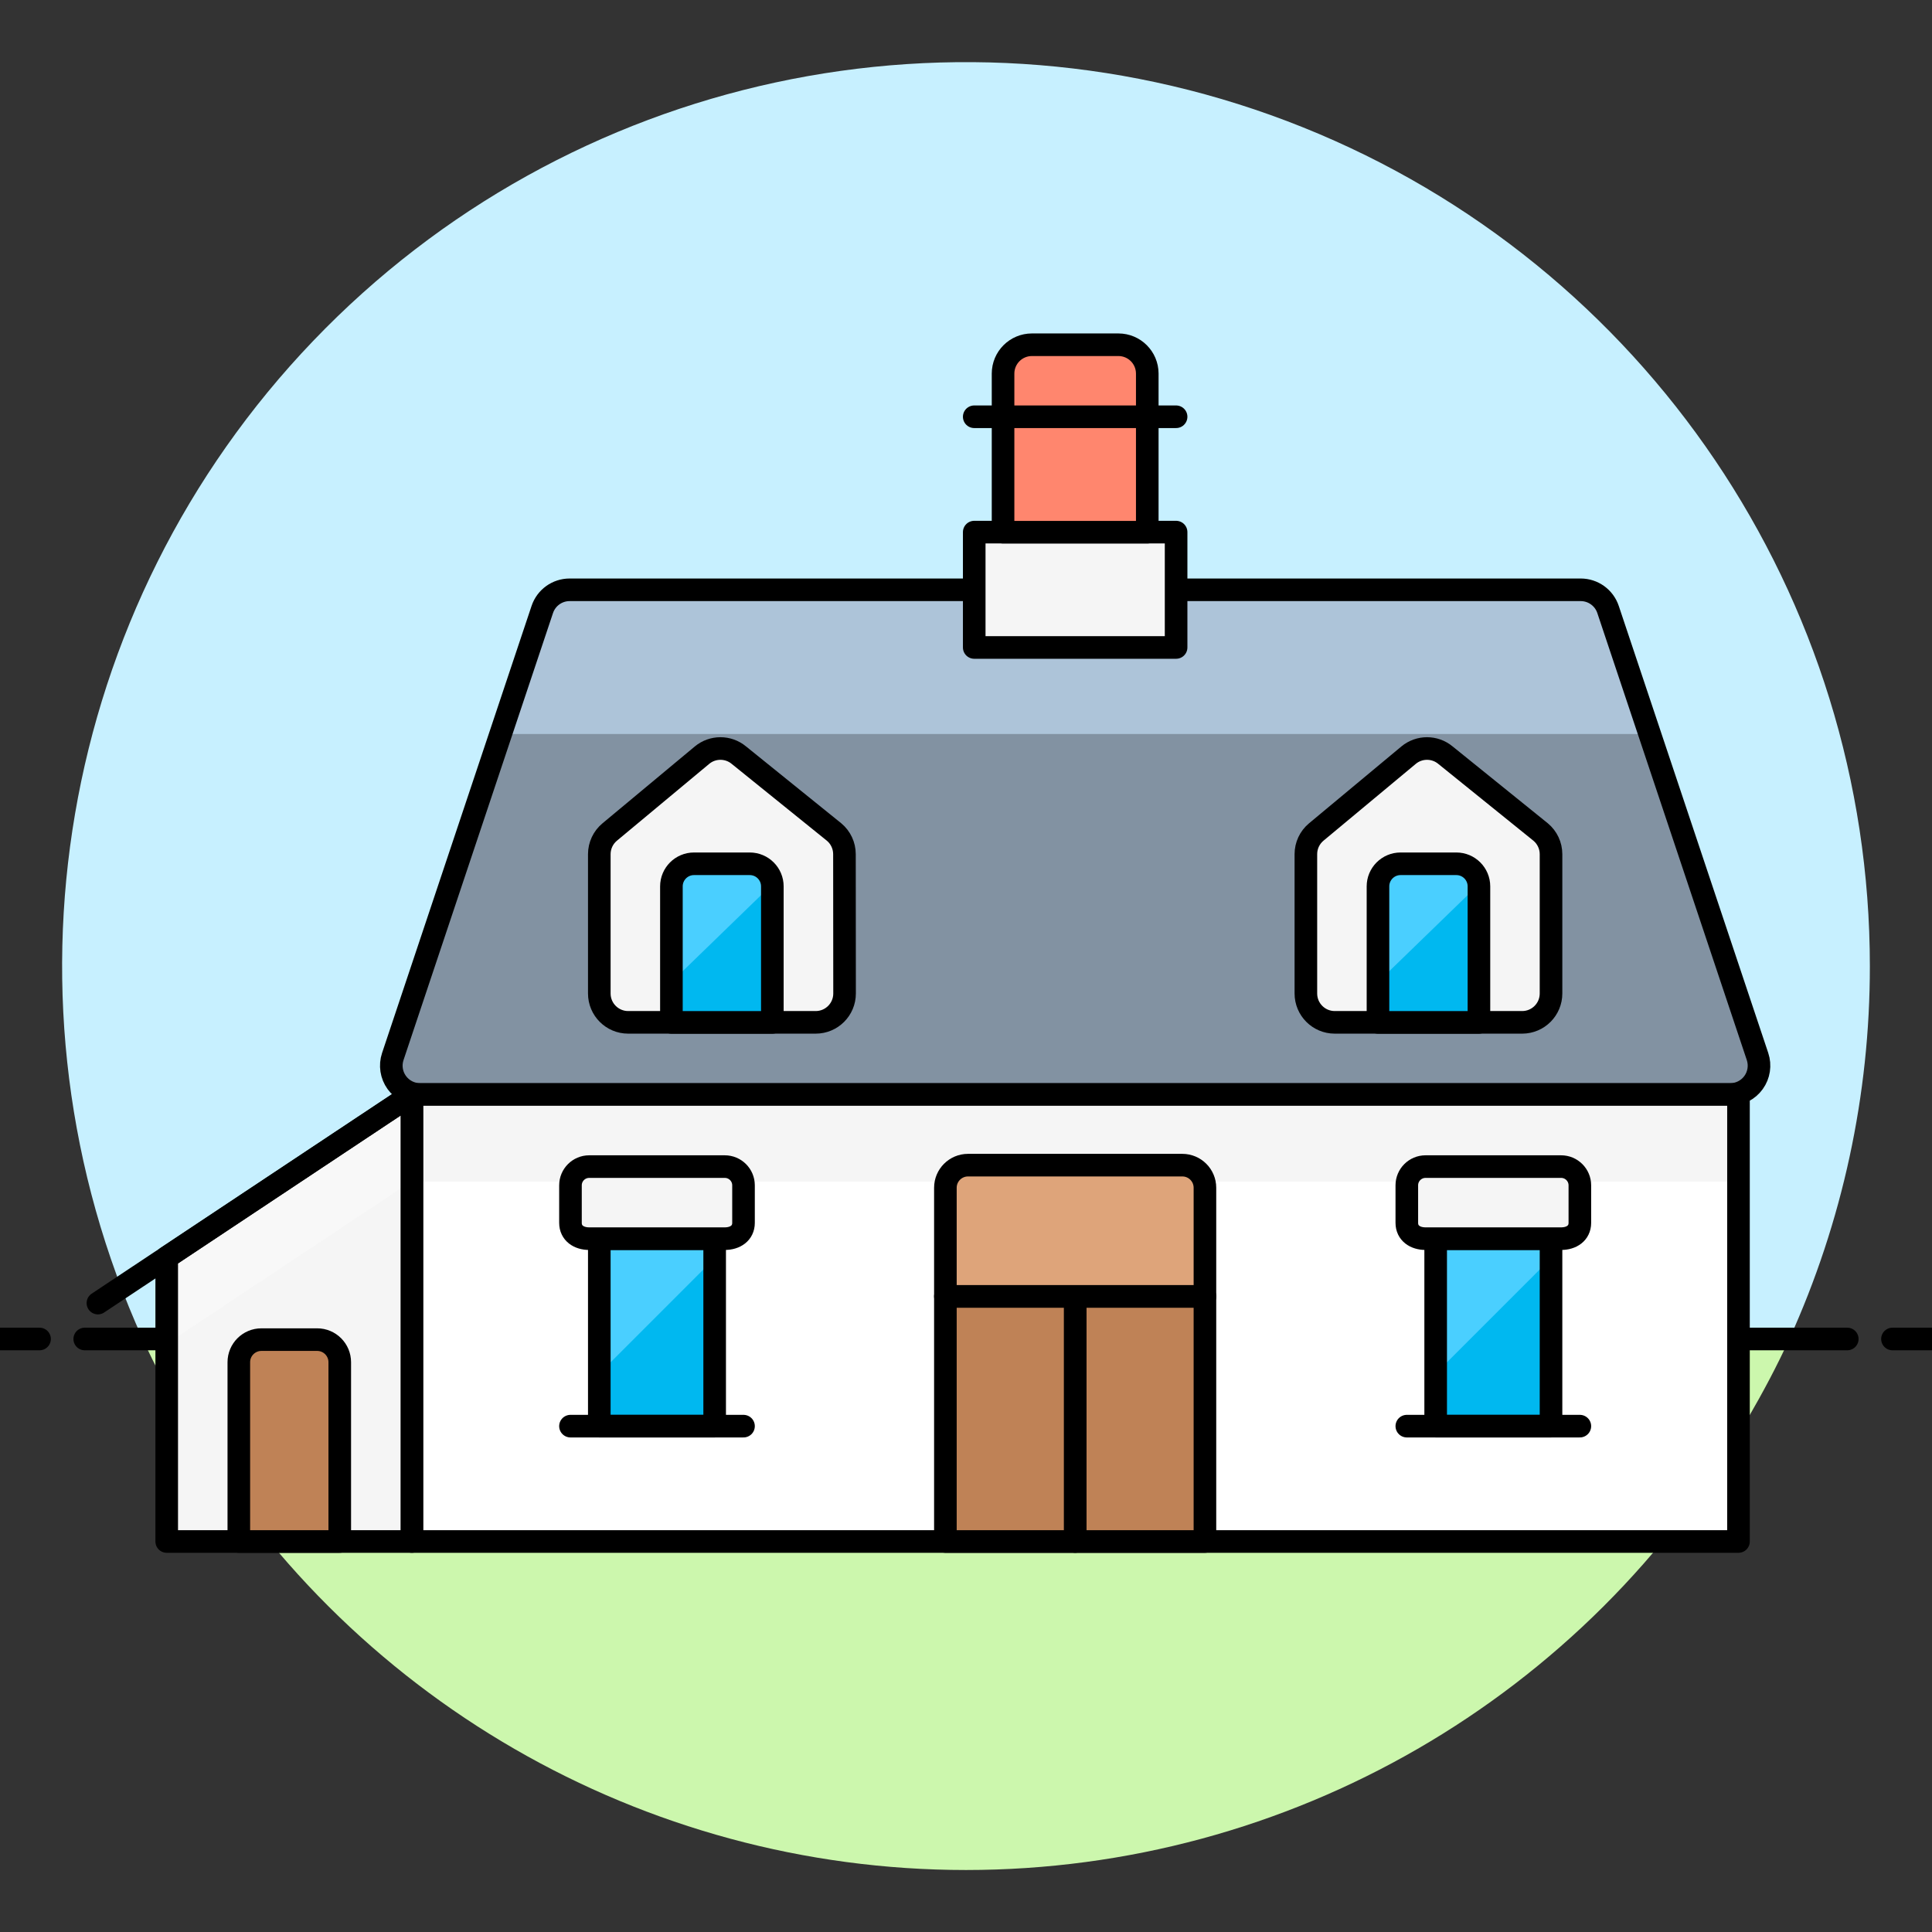
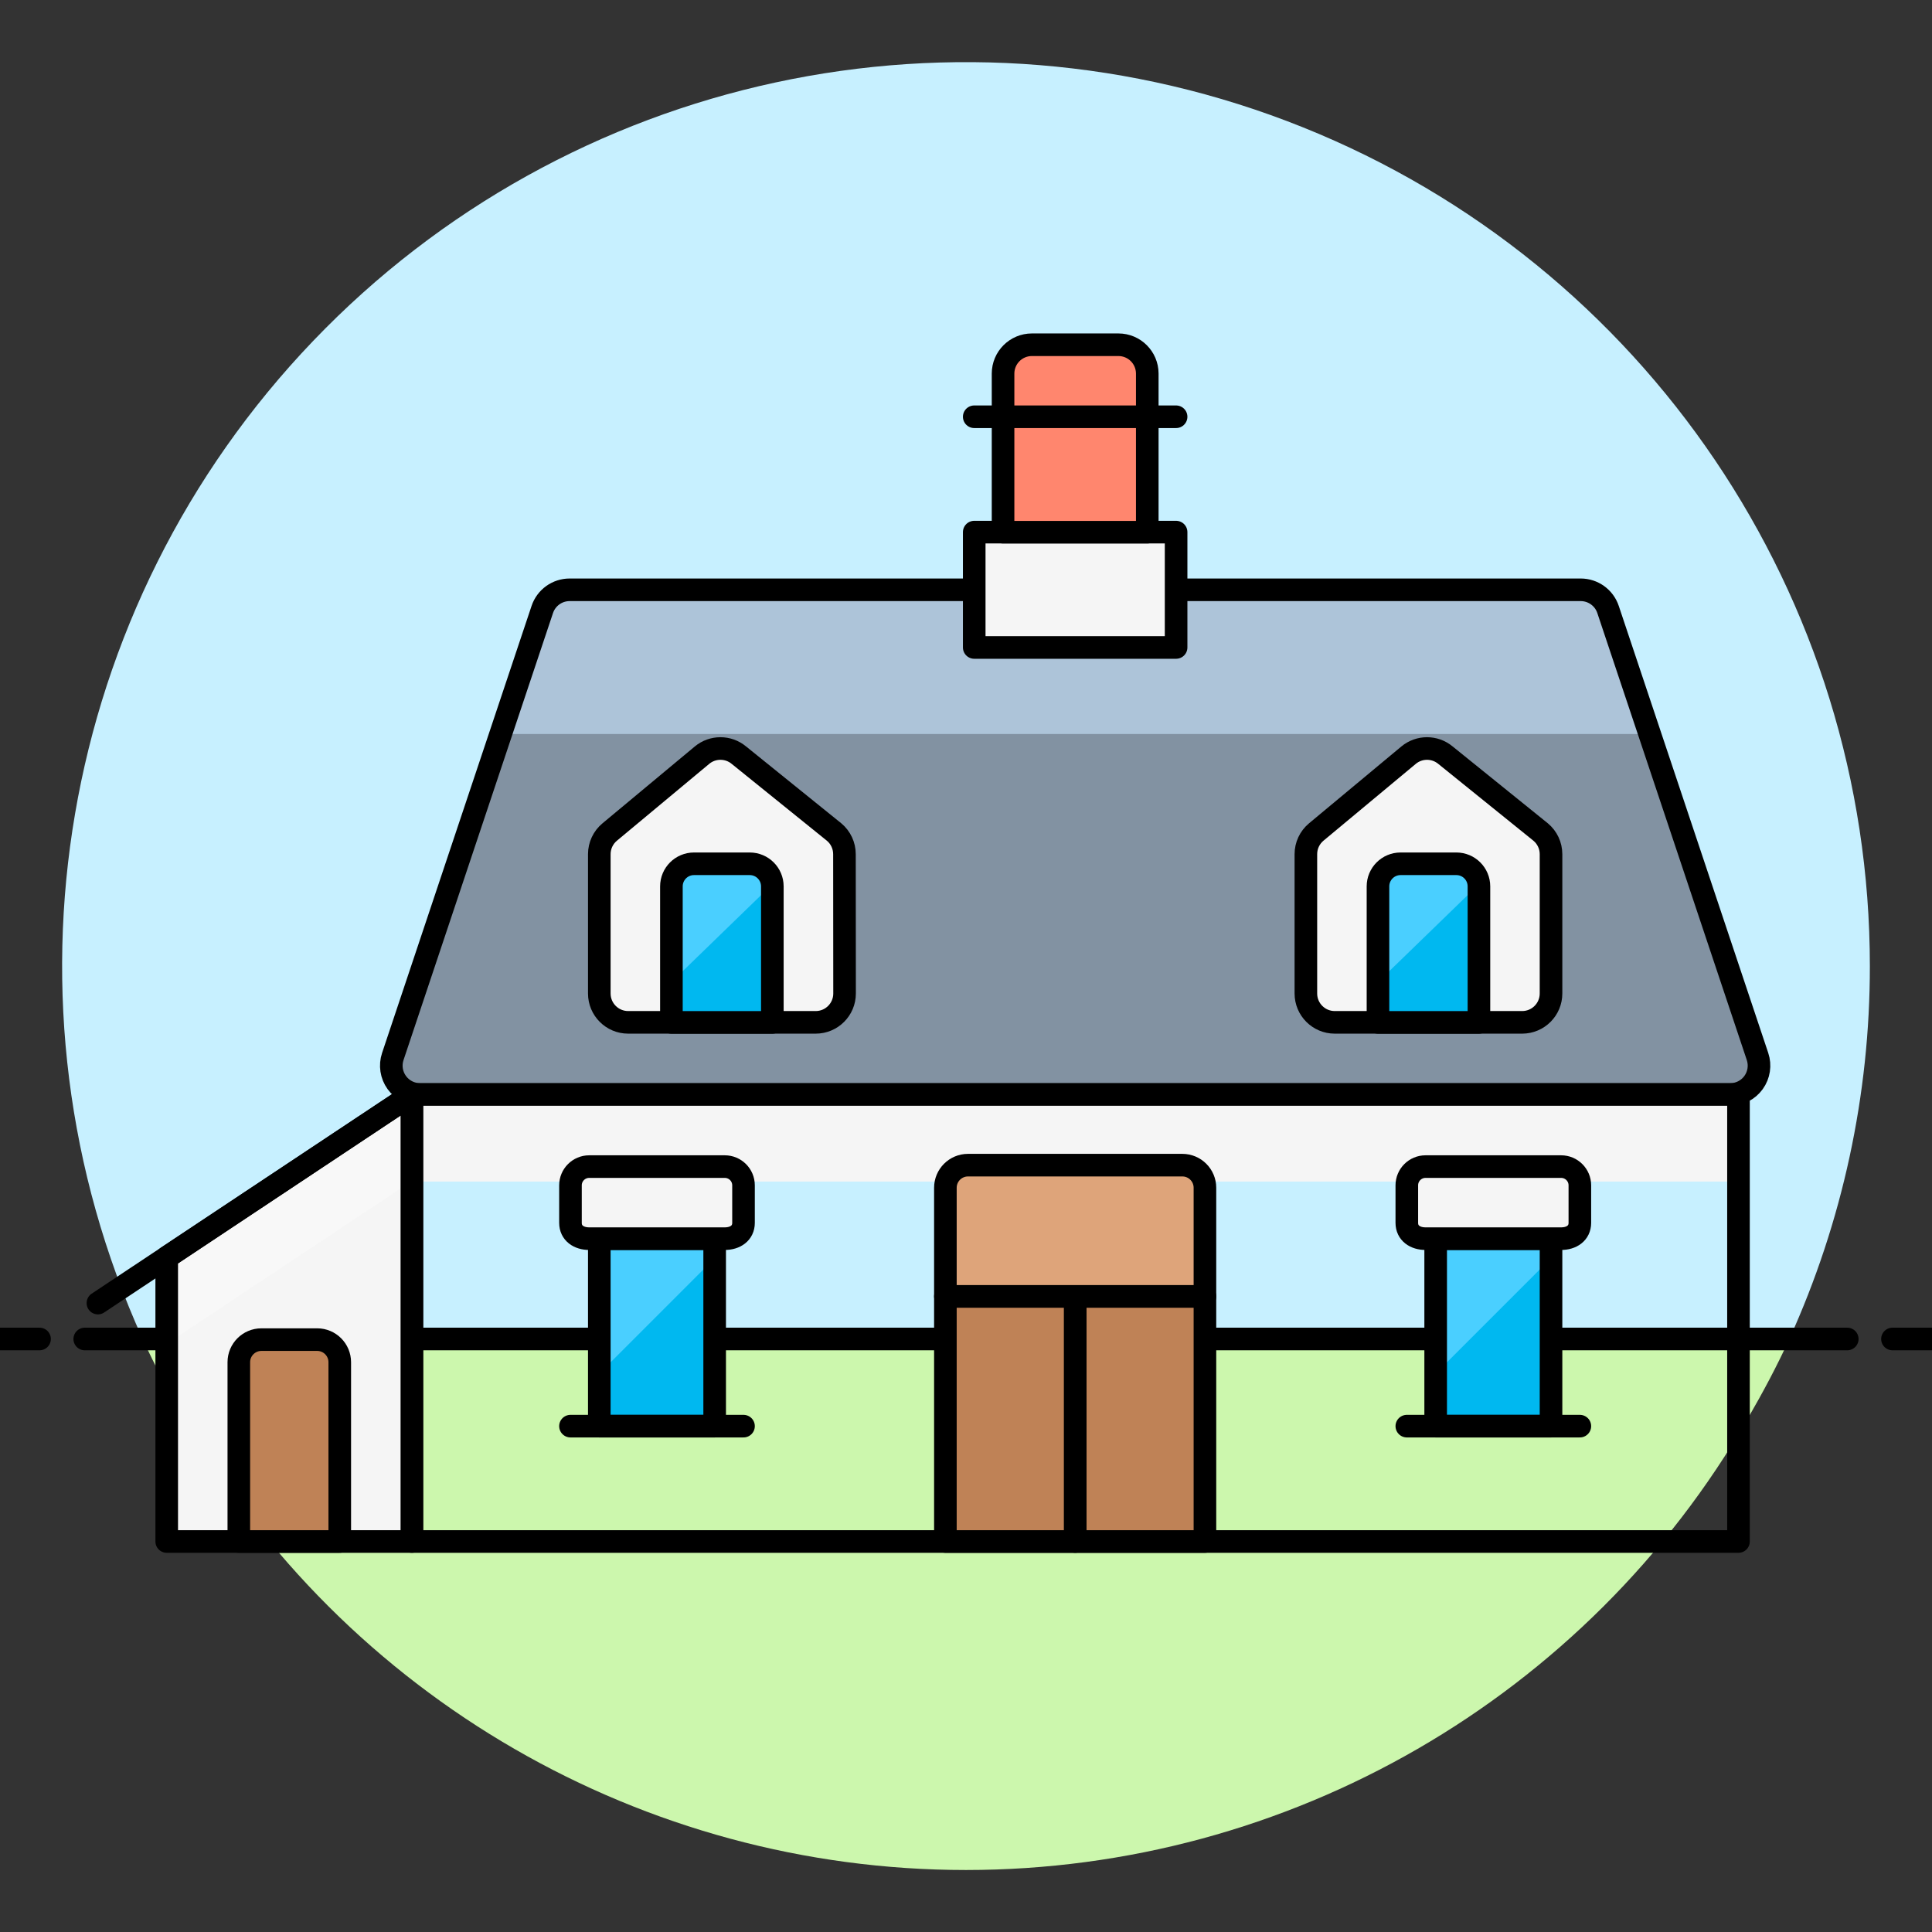
<svg xmlns="http://www.w3.org/2000/svg" width="342px" height="342px" viewBox="0 0 342 342" version="1.1">
  <rect x="0" y="0" width="342" height="342" fill="#333333" stroke="none" />
  <title>Artboard</title>
  <g id="Artboard" stroke="none" stroke-width="1" fill="none" fill-rule="evenodd">
    <g id="house-8" transform="translate(-3, 11)">
      <path d="M174,320.026 C231.127,320.022 283.906,289.521 312.432,240.026 L35.568,240.026 C64.094,289.521 116.873,320.022 174,320.026 Z" id="Path" fill="#CCF7AD" fill-rule="nonzero" />
      <path d="M28.256,226.026 C30.44,230.826 32.936,235.478 35.568,240.026 L312.432,240.026 C315.064,235.478 317.56,230.826 319.744,226.026 L28.256,226.026 Z" id="Path" fill="#CCF7AD" fill-rule="nonzero" />
      <path d="M334,160.026 C334.008,94.675 294.273,35.888 233.63,11.532 C172.988,-12.823 103.628,2.149 58.433,49.352 C13.237,96.554 1.291,166.498 28.256,226.026 L319.744,226.026 C329.155,205.296 334.016,182.791 334,160.026 Z" id="Path" fill="#C7F0FF" fill-rule="nonzero" />
      <line x1="18" y1="226.026" x2="330" y2="226.026" id="Path" stroke="#000000" stroke-width="4" stroke-linecap="round" stroke-linejoin="round" />
      <line x1="0" y1="226.026" x2="10" y2="226.026" id="Path" stroke="#000000" stroke-width="4" stroke-linecap="round" stroke-linejoin="round" />
      <line x1="338" y1="226.026" x2="348" y2="226.026" id="Path" stroke="#000000" stroke-width="4" stroke-linecap="round" stroke-linejoin="round" />
      <path d="M314.116,176.026 L287.656,96.898 C286.962,94.812 285.01,93.406 282.812,93.406 L103.836,93.406 C101.638,93.406 99.686,94.812 98.992,96.898 L72.532,176.026 C72.012,177.583 72.273,179.295 73.233,180.626 C74.193,181.958 75.735,182.746 77.376,182.746 L309.272,182.746 C310.913,182.746 312.455,181.958 313.415,180.626 C314.375,179.295 314.636,177.583 314.116,176.026 Z" id="Path" fill="#8292A2" fill-rule="nonzero" />
      <path d="M295.024,118.93 L287.656,96.898 C286.962,94.812 285.01,93.405 282.812,93.406 L103.836,93.406 C101.638,93.405 99.686,94.812 98.992,96.898 L91.624,118.93 L295.024,118.93 Z" id="Path" fill="#ADC4D9" fill-rule="nonzero" />
      <path d="M314.116,176.026 L287.656,96.898 C286.962,94.812 285.01,93.406 282.812,93.406 L103.836,93.406 C101.638,93.406 99.686,94.812 98.992,96.898 L72.532,176.026 C72.012,177.583 72.273,179.295 73.233,180.626 C74.193,181.958 75.735,182.746 77.376,182.746 L309.272,182.746 C310.913,182.746 312.455,181.958 313.415,180.626 C314.375,179.295 314.636,177.583 314.116,176.026 Z" id="Path" stroke="#000000" stroke-width="4" stroke-linecap="round" stroke-linejoin="round" />
-       <polygon id="Path" fill="#FFFFFF" fill-rule="nonzero" points="75.908 182.746 310.744 182.746 310.744 261.874 75.908 261.874" />
      <polygon id="Path" fill="#F5F5F5" fill-rule="nonzero" points="75.908 182.746 310.744 182.746 310.744 198.158 75.908 198.158" />
      <polygon id="Path" stroke="#000000" stroke-width="4" stroke-linecap="round" stroke-linejoin="round" points="75.908 182.746 310.744 182.746 310.744 261.874 75.908 261.874" />
      <polygon id="Path" stroke="#000000" stroke-width="4" fill="#BF8256" fill-rule="nonzero" stroke-linecap="round" stroke-linejoin="round" points="193.324 218.482 216.296 218.482 216.296 261.874 193.324 261.874" />
      <polygon id="Path" stroke="#000000" stroke-width="4" fill="#BF8256" fill-rule="nonzero" stroke-linecap="round" stroke-linejoin="round" points="170.352 218.482 193.324 218.482 193.324 261.874 170.352 261.874" />
      <path d="M216.296,218.482 L170.352,218.482 L170.352,199.254 C170.352,197.045 172.143,195.254 174.352,195.254 L212.296,195.254 C214.505,195.254 216.296,197.045 216.296,199.254 L216.296,218.482 Z" id="Path" stroke="#000000" stroke-width="4" fill="#DEA47A" fill-rule="nonzero" stroke-linecap="round" stroke-linejoin="round" />
      <polygon id="Path" stroke="#000000" stroke-width="4" fill="#F5F5F5" fill-rule="nonzero" stroke-linecap="round" stroke-linejoin="round" points="175.456 83.194 211.192 83.194 211.192 103.614 175.456 103.614" />
      <path d="M206.088,55.118 C206.079,52.303 203.795,50.026 200.98,50.026 L185.668,50.026 C182.847,50.026 180.56,52.313 180.56,55.134 L180.56,83.21 L206.088,83.21 L206.088,55.118 Z" id="Path" stroke="#000000" stroke-width="4" fill="#FF866E" fill-rule="nonzero" stroke-linecap="round" stroke-linejoin="round" />
      <line x1="175.456" y1="62.774" x2="211.192" y2="62.774" id="Path" stroke="#000000" stroke-width="4" stroke-linecap="round" stroke-linejoin="round" />
      <polygon id="Path" fill="#F5F5F5" fill-rule="nonzero" points="75.908 182.746 32.512 211.574 32.512 261.874 75.908 261.874" />
      <polygon id="Path" fill="#F8F8F8" fill-rule="nonzero" points="32.512 226.89 75.908 198.062 75.908 182.746 32.512 211.578" />
      <polygon id="Path" stroke="#000000" stroke-width="4" stroke-linecap="round" stroke-linejoin="round" points="75.908 182.746 32.512 211.574 32.512 261.874 75.908 261.874" />
      <line x1="75.908" y1="182.746" x2="20.332" y2="219.67" id="Path" stroke="#000000" stroke-width="4" fill="#F5F5F5" fill-rule="nonzero" stroke-linecap="round" stroke-linejoin="round" />
      <path d="M59.144,226.138 L49.276,226.138 C47.067,226.138 45.276,227.929 45.276,230.138 L45.276,261.874 L63.144,261.874 L63.144,230.138 C63.144,227.929 61.353,226.138 59.144,226.138 Z" id="Path" stroke="#000000" stroke-width="4" fill="#BF8256" fill-rule="nonzero" stroke-linecap="round" stroke-linejoin="round" />
      <polygon id="Path" fill="#00B8F0" fill-rule="nonzero" points="109.088 208.27 129.508 208.27 129.508 241.454 109.088 241.454" />
      <polygon id="Path" fill="#4ACFFF" fill-rule="nonzero" points="109.088 232.15 129.508 211.73 129.508 208.27 109.088 208.27" />
      <polygon id="Path" stroke="#000000" stroke-width="4" stroke-linecap="round" stroke-linejoin="round" points="109.088 208.27 129.508 208.27 129.508 241.454 109.088 241.454" />
      <path d="M134.616,205.466 C134.616,207.298 133.132,208.266 131.3,208.266 L107.3,208.266 C105.468,208.266 103.984,207.294 103.984,205.466 L103.984,198.826 C103.984,196.994 105.469,195.51 107.3,195.51 L131.3,195.51 C133.131,195.51 134.616,196.994 134.616,198.826 L134.616,205.466 Z" id="Path" stroke="#000000" stroke-width="4" fill="#F5F5F5" fill-rule="nonzero" stroke-linecap="round" stroke-linejoin="round" />
      <line x1="103.984" y1="241.454" x2="134.616" y2="241.454" id="Path" stroke="#000000" stroke-width="4" stroke-linecap="round" stroke-linejoin="round" />
      <polygon id="Path" fill="#00B8F0" fill-rule="nonzero" points="257.14 208.27 277.56 208.27 277.56 241.454 257.14 241.454" />
      <polygon id="Path" fill="#4ACFFF" fill-rule="nonzero" points="257.14 232.15 277.56 211.73 277.56 208.27 257.14 208.27" />
      <polygon id="Path" stroke="#000000" stroke-width="4" stroke-linecap="round" stroke-linejoin="round" points="257.14 208.27 277.56 208.27 277.56 241.454 257.14 241.454" />
      <path d="M282.664,205.466 C282.664,207.298 281.18,208.266 279.348,208.266 L255.348,208.266 C253.516,208.266 252.032,207.294 252.032,205.466 L252.032,198.826 C252.032,196.994 253.517,195.51 255.348,195.51 L279.348,195.51 C281.179,195.51 282.664,196.994 282.664,198.826 L282.664,205.466 Z" id="Path" stroke="#000000" stroke-width="4" fill="#F5F5F5" fill-rule="nonzero" stroke-linecap="round" stroke-linejoin="round" />
      <line x1="252.032" y1="241.454" x2="282.664" y2="241.454" id="Path" stroke="#000000" stroke-width="4" stroke-linecap="round" stroke-linejoin="round" />
      <path d="M152.484,140.202 C152.485,138.687 151.812,137.251 150.648,136.282 L133.8,122.682 C131.906,121.106 129.158,121.106 127.264,122.682 L110.928,136.282 C109.763,137.25 109.089,138.687 109.088,140.202 L109.088,164.866 C109.088,167.687 111.375,169.974 114.196,169.974 L147.396,169.974 C150.217,169.974 152.504,167.687 152.504,164.866 L152.484,140.202 Z" id="Path" stroke="#000000" stroke-width="4" fill="#F5F5F5" fill-rule="nonzero" stroke-linecap="round" stroke-linejoin="round" />
      <path d="M139.72,169.982 L121.852,169.982 L121.852,145.906 C121.852,143.697 123.643,141.906 125.852,141.906 L135.72,141.906 C137.929,141.906 139.72,143.697 139.72,145.906 L139.72,169.982 Z" id="Path" fill="#00B8F0" fill-rule="nonzero" />
      <path d="M134.616,141.906 L126.956,141.906 C124.137,141.906 121.852,144.191 121.852,147.01 L121.852,162.854 C121.852,162.854 139.52,145.71 139.548,145.69 C138.95,143.457 136.927,141.905 134.616,141.906 Z" id="Path" fill="#4ACFFF" fill-rule="nonzero" />
      <path d="M139.72,169.982 L121.852,169.982 L121.852,145.906 C121.852,143.697 123.643,141.906 125.852,141.906 L135.72,141.906 C137.929,141.906 139.72,143.697 139.72,145.906 L139.72,169.982 Z" id="Path" stroke="#000000" stroke-width="4" stroke-linecap="round" stroke-linejoin="round" />
      <path d="M277.56,140.202 C277.559,138.687 276.885,137.25 275.72,136.282 L258.876,122.682 C256.982,121.106 254.234,121.106 252.34,122.682 L236,136.282 C234.836,137.251 234.163,138.687 234.164,140.202 L234.164,164.866 C234.164,167.687 236.451,169.974 239.272,169.974 L272.472,169.974 C275.285,169.963 277.56,167.679 277.56,164.866 L277.56,140.202 Z" id="Path" stroke="#000000" stroke-width="4" fill="#F5F5F5" fill-rule="nonzero" stroke-linecap="round" stroke-linejoin="round" />
      <path d="M264.8,169.982 L246.928,169.982 L246.928,145.906 C246.928,143.697 248.719,141.906 250.928,141.906 L260.8,141.906 C263.009,141.906 264.8,143.697 264.8,145.906 L264.8,169.982 Z" id="Path" fill="#00B8F0" fill-rule="nonzero" />
      <path d="M259.692,141.906 L252.032,141.906 C249.213,141.906 246.928,144.191 246.928,147.01 L246.928,162.854 C246.928,162.854 264.596,145.71 264.624,145.69 C264.025,143.458 262.003,141.906 259.692,141.906 L259.692,141.906 Z" id="Path" fill="#4ACFFF" fill-rule="nonzero" />
      <path d="M264.8,169.982 L246.928,169.982 L246.928,145.906 C246.928,143.697 248.719,141.906 250.928,141.906 L260.8,141.906 C263.009,141.906 264.8,143.697 264.8,145.906 L264.8,169.982 Z" id="Path" stroke="#000000" stroke-width="4" stroke-linecap="round" stroke-linejoin="round" />
    </g>
  </g>
</svg>